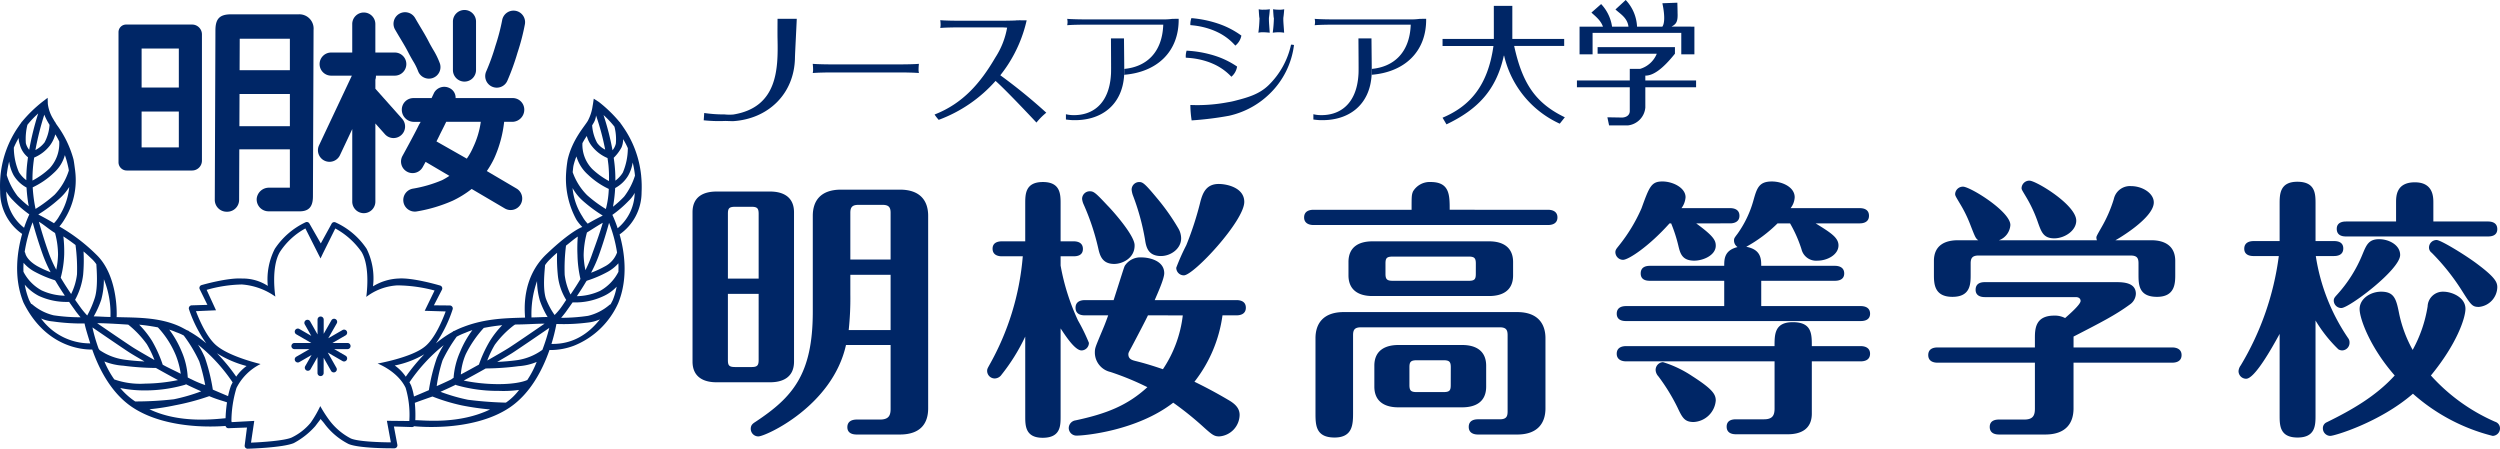
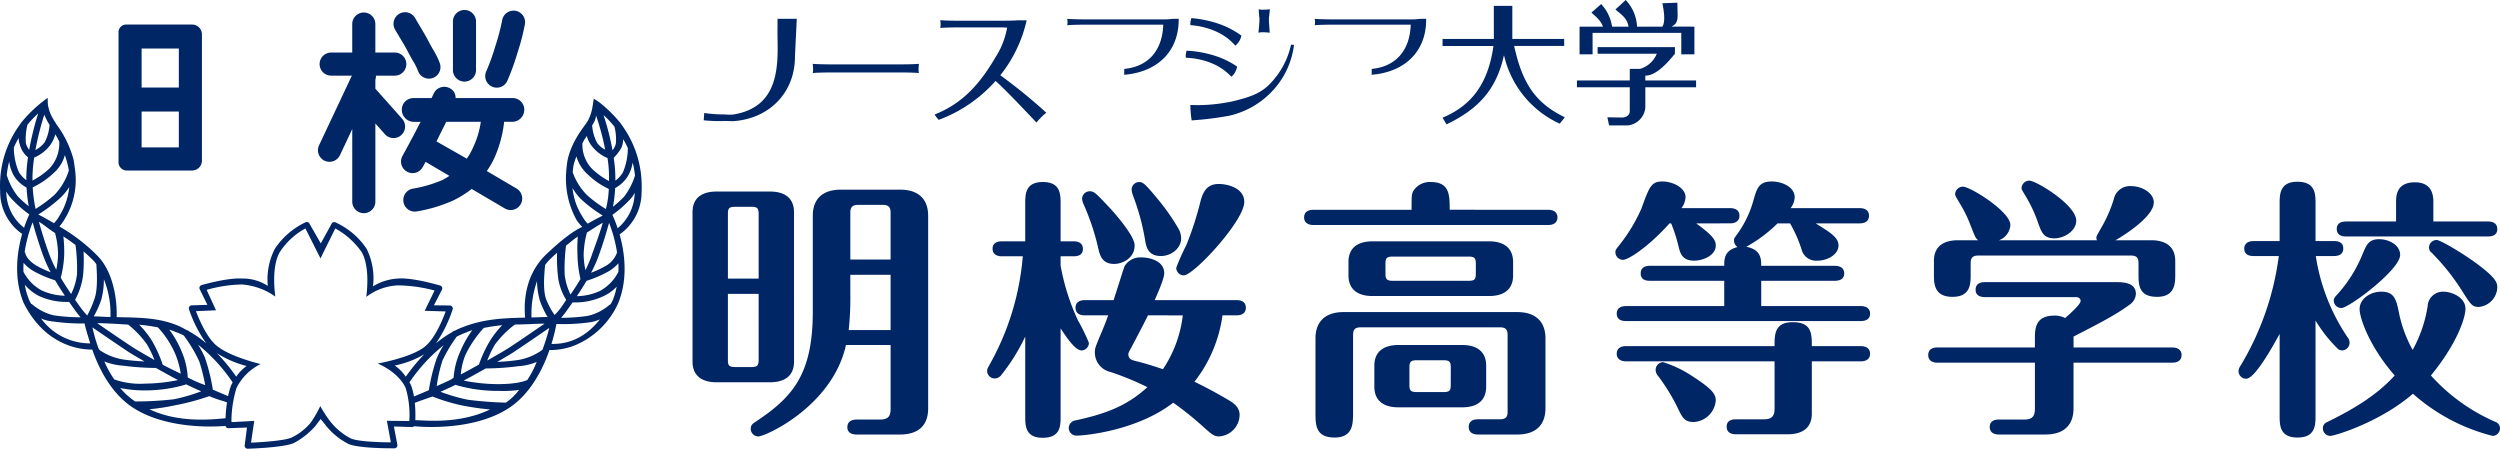
<svg xmlns="http://www.w3.org/2000/svg" width="445.741" height="80" viewBox="0 0 445.741 80">
  <g id="グループ_6" data-name="グループ 6" transform="translate(-168.236 -225.112)">
    <g id="グループ_3" data-name="グループ 3" transform="translate(293.708 225.112)">
      <g id="グループ_2" data-name="グループ 2" transform="translate(19.434)">
        <g id="グループ_1" data-name="グループ 1" transform="translate(0 1.646)">
          <path id="パス_1" data-name="パス 1" d="M232.516,231.41c-1.151,0-2.778.029-3.624.105a2.728,2.728,0,0,0,.067-.566,9.462,9.462,0,0,0-.067-1.073c.846.076,2.473.1,3.624.1H244.2c1.159,0,2.781-.024,3.626-.1a10.061,10.061,0,0,0-.065,1.073,2.9,2.9,0,0,0,.065.566c-.846-.076-2.468-.105-3.626-.105H232.516" transform="translate(-228.892 -220.141)" fill="#002666" />
          <path id="パス_2" data-name="パス 2" d="M266.628,226.526a11.429,11.429,0,0,1-1.62.1h-13.5c-1.161,0-2.783-.026-3.624-.1a3.508,3.508,0,0,1,.062.569,3.568,3.568,0,0,1-.062.566c.841-.079,2.463-.1,3.624-.1h13.5c-.172,5.019-3.055,7.53-6.954,7.891,0,.535,0,.757-.012.977a.62.62,0,0,1-.007.069c5.877-.473,9.8-4.131,9.723-9.981Z" transform="translate(-202.51 -224.811)" fill="#002666" />
-           <path id="パス_3" data-name="パス 3" d="M258.191,233.414c0-.786-.019-2.26-.048-5.435h-2.322c.017,2.993.024,4.448.024,5.241,0,.616-.007.834-.014,1.058l-.014.189c-.32,5.182-3.287,7.36-7,7.181a5.317,5.317,0,0,1-1.025-.153v.946c.32.041.647.076.979.1,5.28.251,9.114-2.68,9.405-8.077a.62.62,0,0,0,.007-.069C258.191,234.171,258.193,233.949,258.191,233.414Z" transform="translate(-202.647 -222.776)" fill="#002666" />
          <path id="パス_4" data-name="パス 4" d="M285.1,226.526a11.574,11.574,0,0,1-1.62.1h-13.5c-1.159,0-2.783-.026-3.626-.1a2.866,2.866,0,0,1,.067.569,2.905,2.905,0,0,1-.067.566c.843-.079,2.468-.1,3.626-.1h13.5c-.179,5.019-3.06,7.53-6.957,7.891,0,.535,0,.757-.017.977l0,.069c5.875-.473,9.8-4.131,9.723-9.981Z" transform="translate(-176.856 -224.811)" fill="#002666" />
-           <path id="パス_5" data-name="パス 5" d="M276.663,233.414c0-.786-.019-2.26-.048-5.435h-2.324c.022,2.993.029,4.448.029,5.241,0,.616-.007.834-.017,1.058,0,.065-.012.127-.012.189-.325,5.182-3.292,7.36-7.007,7.181a5.4,5.4,0,0,1-1.027-.153v.946c.32.041.648.076.984.1,5.28.251,9.109-2.68,9.4-8.077l0-.069C276.661,234.171,276.663,233.949,276.663,233.414Z" transform="translate(-176.992 -222.776)" fill="#002666" />
          <path id="パス_6" data-name="パス 6" d="M262.349,227.554c-.3-.107-.607-.208-.913-.3a20.194,20.194,0,0,0-3.521-.726c-.222-.026-.435-.048-.652-.062a3.268,3.268,0,0,0-.189,1.082c0,.057.007.11.007.162.179.017.356.031.53.055a13.667,13.667,0,0,1,3.378.8c.349.134.686.28,1.015.442a9.941,9.941,0,0,1,3.091,2.358,2.969,2.969,0,0,0,1.08-1.785A15.39,15.39,0,0,0,262.349,227.554Z" transform="translate(-189.748 -224.879)" fill="#002666" />
          <path id="パス_7" data-name="パス 7" d="M262.008,229.827c-.308-.1-.612-.191-.927-.272a19.827,19.827,0,0,0-3.54-.616c-.222-.019-.437-.033-.655-.045a3.274,3.274,0,0,0-.153,1.092c0,.053.01.11.01.162.179.01.356.019.535.036a13.775,13.775,0,0,1,3.4.69c.351.119.69.26,1.025.409a9.964,9.964,0,0,1,3.165,2.26,2.976,2.976,0,0,0,1.018-1.816A15.2,15.2,0,0,0,262.008,229.827Z" transform="translate(-190.223 -221.506)" fill="#002666" />
          <path id="パス_8" data-name="パス 8" d="M275.029,228.443a14.341,14.341,0,0,1-4.011,7.236c-1.66,1.613-3.71,2.188-5.987,2.771a12.921,12.921,0,0,1-1.285.268,29.115,29.115,0,0,1-6.67.483,18.816,18.816,0,0,0,.229,2.75,58.132,58.132,0,0,0,6.672-.827c.342-.079.671-.165,1.006-.263a15.031,15.031,0,0,0,6.2-3.626,14.585,14.585,0,0,0,4.37-8.725A2.375,2.375,0,0,0,275.029,228.443Z" transform="translate(-189.745 -222.131)" fill="#002666" />
          <path id="パス_9" data-name="パス 9" d="M264.2,225.8a6.671,6.671,0,0,1-1.2.084,2.6,2.6,0,0,1-.788-.084c.146,2.494.146,1.161.146,1.517a24.257,24.257,0,0,1-.205,2.671,3.324,3.324,0,0,1,.75-.084,11.658,11.658,0,0,1,1.273.084c-.062-1.023-.143-1.8-.143-2.382C264.031,227.067,264.069,227.421,264.2,225.8Z" transform="translate(-182.696 -225.801)" fill="#002666" />
-           <path id="パス_10" data-name="パス 10" d="M265.269,225.8a3.049,3.049,0,0,1-.85.084,5.919,5.919,0,0,1-1.135-.084c.148,2.494.148,1.161.148,1.517a24.426,24.426,0,0,1-.208,2.671,7.659,7.659,0,0,1,1.1-.084,6.106,6.106,0,0,1,.932.084c-.06-1.023-.146-1.8-.146-2.382C265.107,227.067,265.15,227.421,265.269,225.8Z" transform="translate(-181.205 -225.801)" fill="#002666" />
          <path id="パス_11" data-name="パス 11" d="M249.7,236.439c.48-.607.941-1.24,1.364-1.892a24.3,24.3,0,0,0,3.333-7.9h-1.128l0-.029c-.1.01-.222.019-.342.029h-.409l0,.019c-.87.038-2,.053-2.874.053h-7.026c-1.161,0-2.786-.024-3.627-.1a6.313,6.313,0,0,1,.065.819,3.1,3.1,0,0,1-.065.569c.841-.079,2.465-.105,3.627-.105h7.026c.767,0,.459.012,1.271.043a14.293,14.293,0,0,1-2.09,5.311c-2.678,4.587-5.784,8.2-10.841,10.18.017.031.041.067.057.1a8.137,8.137,0,0,0,.674.853,25.216,25.216,0,0,0,10.139-6.942c1.985,1.746,7.289,7.425,7.289,7.425a11.725,11.725,0,0,1,1.754-1.758A96.186,96.186,0,0,0,249.7,236.439Z" transform="translate(-216.254 -224.666)" fill="#002666" />
        </g>
        <path id="パス_12" data-name="パス 12" d="M285.042,225.549h3.3v5.894h9.245V232.7h-8.918c1.462,6.708,3.818,10.2,9.033,12.717l-.905,1.14a17.714,17.714,0,0,1-9.919-12.131h-.05c-1.354,6.123-4.618,9.573-10.227,12.251l-.7-1.187c4.823-2.026,8.072-5.64,9.076-12.788h-9.076v-1.259h9.147Z" transform="translate(-163.605 -224.505)" fill="#002666" />
        <path id="パス_13" data-name="パス 13" d="M303.4,234.685c-2.248,2.809-3.906,3.916-5.28,3.911v.862h9.05v1.211h-9.05v3.622a3.5,3.5,0,0,1-3.1,3.18h-3.361l-.306-1.445,2.673.045c.829-.065,1.321-.495,1.321-1.171v-4.231h-9.422v-1.211h9.422v-2.071h1.856a4.629,4.629,0,0,0,2.962-2.7H289.612v-1.166H303.4Zm3.469-4.823V234.8h-2.339v-3.822H288.716V234.8h-2.322v-4.938h14.762c.743-1.051,0-4.169,0-4.169l2.673-.1s.053,1.806.038,1.8c.086,1.66-.292,2.033-1.075,2.461Zm-11.739.191c-.1-1.734-1.519-2.48-2.336-3.254l1.83-1.687a7.43,7.43,0,0,1,2.023,4.845Zm-4.386.724c-.1-1.734-1.419-2.652-2.234-3.421l1.73-1.519a7.409,7.409,0,0,1,2.021,4.84Z" transform="translate(-149.67 -225.112)" fill="#002666" />
      </g>
      <path id="パス_14" data-name="パス 14" d="M224.481,243.564a24.562,24.562,0,0,1-3.636-.253l-.088,1.3a26.265,26.265,0,0,0,3.853.117l1.352.038c6.276-.387,10.953-4.854,11.061-11.293,0-.48.277-5.786.323-6.954h-3.428c0,1.082-.024,2.274,0,3.583.107,5.225.079,12.186-7.881,13.476A7.923,7.923,0,0,1,224.481,243.564Z" transform="translate(-220.757 -223.162)" fill="#002666" />
    </g>
    <g id="グループ_4" data-name="グループ 4" transform="translate(291.711 257.323)">
      <path id="パス_15" data-name="パス 15" d="M238.018,269.925c0,2.862-2.088,3.686-4.269,3.686H224.19c-2.473,0-4.269-1.065-4.269-3.686V243.293c0-2.862,2.086-3.689,4.269-3.689h9.558c2.473,0,4.269,1.068,4.269,3.689Zm-6.307-14.795V243.584c0-.972-.244-1.261-1.261-1.261h-2.912c-1.116,0-1.309.289-1.309,1.261V255.13Zm-5.483,2.716v11.787c0,.97.193,1.261,1.309,1.261h2.912c1.018,0,1.261-.292,1.261-1.261V257.847Zm21.054,9.119c-2.425,10.915-14.36,16.3-15.622,16.3a1.354,1.354,0,0,1-1.357-1.357c0-.729.437-.972.872-1.261,6.5-4.319,10.189-8.345,10.189-19.6V243.924c0-2.573,1.309-4.659,5.046-4.659h10.478c3.686,0,5.046,2.038,5.046,4.659V278.27c0,2.571-1.261,4.656-5.046,4.656h-7.714c-.583,0-1.648-.146-1.648-1.309,0-1.214,1.116-1.359,1.648-1.359h4.171c1.553,0,1.892-.726,1.892-1.892v-11.4Zm7.955-2.668v-9.847h-7.179v3.493a53.155,53.155,0,0,1-.292,6.355Zm0-12.564v-8.345c0-.92-.289-1.407-1.407-1.407h-4.365c-1.116,0-1.407.487-1.407,1.407v8.345Z" transform="translate(-219.921 -237.664)" fill="#002666" />
      <path id="パス_16" data-name="パス 16" d="M248.7,266.252a34.276,34.276,0,0,1-4.221,6.792,1.514,1.514,0,0,1-1.211.678,1.357,1.357,0,0,1-1.359-1.359c0-.339.1-.485.389-1.018a47.184,47.184,0,0,0,5.965-19.406H244.53c-.535,0-1.651-.143-1.651-1.357,0-1.163,1.068-1.312,1.651-1.312H248.7v-6.694c0-1.7,0-3.88,3.154-3.88s3.153,2.231,3.153,3.88v6.694h2.329c.485,0,1.648.1,1.648,1.359,0,1.214-1.116,1.309-1.648,1.309h-2.329v1.651a39.4,39.4,0,0,0,3.106,9.8,33.284,33.284,0,0,1,1.94,3.978,1.345,1.345,0,0,1-1.309,1.357c-1.214,0-2.96-2.764-3.736-3.928v15.669c0,1.7,0,3.832-3.2,3.832-3.106,0-3.106-2.184-3.106-3.832Zm35.171-3.784a24.576,24.576,0,0,1-5,11.837c1.5.726,3.588,1.794,5.965,3.2,1.116.631,2.088,1.407,2.088,2.716a3.908,3.908,0,0,1-3.638,3.832c-.874,0-1.261-.291-2.719-1.6a56.99,56.99,0,0,0-5.48-4.415c-6.453,5-15.767,5.87-17.174,5.87a1.377,1.377,0,0,1-1.455-1.357,1.41,1.41,0,0,1,1.214-1.359c5.433-1.163,9.217-2.621,12.807-5.917a49.429,49.429,0,0,0-6.6-2.716,3.564,3.564,0,0,1-2.766-3.445c0-.776.1-.97.874-2.862.776-1.844.874-2.038,1.505-3.784h-4.174c-.581,0-1.648-.146-1.648-1.359,0-1.163,1.018-1.357,1.648-1.357h5.143c1.6-5,1.842-5.822,1.988-6.113a3.3,3.3,0,0,1,3.008-1.5c1.261,0,4.028.533,4.028,2.812,0,.972-1.116,3.445-1.7,4.8h14.6c.485,0,1.651.1,1.651,1.357,0,1.214-1.116,1.359-1.651,1.359ZM264.564,253.3c-2.181,0-2.571-1.553-2.862-2.862a42.044,42.044,0,0,0-2.571-7.714,3.1,3.1,0,0,1-.291-1.018,1.356,1.356,0,0,1,1.359-1.359c.726,0,1.018.244,3.2,2.571.872.874,4.8,5.289,4.8,7.036C268.252,252.231,266.069,253.3,264.564,253.3Zm6.016,9.169c-.485,1.018-1.7,3.347-2.91,5.628-.437.824-.583,1.018-.583,1.309,0,.922.776,1.065,1.312,1.211,1.6.389,3.151.874,4.85,1.455a21.74,21.74,0,0,0,3.543-9.6Zm2.329-10.576c-2.377,0-2.668-1.7-2.862-3.008a41.49,41.49,0,0,0-2.184-7.908,4.42,4.42,0,0,1-.193-.922,1.355,1.355,0,0,1,1.359-1.357c.628,0,1.018.289,3.153,2.862a38.859,38.859,0,0,1,3.832,5.433,3.557,3.557,0,0,1,.485,1.746C276.5,250.582,274.655,251.891,272.908,251.891Zm4.076,3.445a1.357,1.357,0,0,1-1.359-1.359,38.944,38.944,0,0,1,1.794-4.025,56.823,56.823,0,0,0,2.525-7.812c.387-1.4.97-3.1,3.249-3.1,1.505,0,4.561.678,4.561,3.2C287.754,245.632,278.73,255.336,276.984,255.336Z" transform="translate(-189.38 -238.453)" fill="#002666" />
      <path id="パス_17" data-name="パス 17" d="M309.081,243.645c.583,0,1.651.193,1.651,1.359,0,1.211-1.118,1.357-1.651,1.357H267.217c-.583,0-1.651-.193-1.651-1.357,0-1.214,1.116-1.359,1.651-1.359h17.511c0-2.377,0-2.621.244-3.251a3.456,3.456,0,0,1,3.153-1.7c3.395,0,3.395,2.327,3.395,4.948Zm-5.531,18.24c3.686,0,5.046,2.086,5.046,4.659v12.516c0,2.523-1.309,4.656-5.046,4.656h-6.985c-.631,0-1.648-.193-1.648-1.357,0-1.214,1.066-1.359,1.648-1.359h3.882c1.163,0,1.4-.485,1.4-1.407V266.008c0-.922-.241-1.407-1.4-1.407H275.7c-1.163,0-1.407.485-1.407,1.407v13.828c0,2.035-.048,4.415-3.3,4.415-3.4,0-3.4-2.282-3.4-4.415V266.543c0-2.523,1.309-4.659,5.046-4.659Zm-.726-6.548c0,2.862-2.088,3.686-4.269,3.686H277.743c-2.473,0-4.269-1.068-4.269-3.686v-2.377c0-2.862,2.086-3.689,4.269-3.689h20.813c2.473,0,4.269,1.068,4.269,3.689Zm-4.8,19.841c0,2.862-2.086,3.689-4.269,3.689h-11.4c-2.473,0-4.269-1.068-4.269-3.689v-3.734c0-2.864,2.136-3.689,4.269-3.689h11.4c2.475,0,4.269,1.068,4.269,3.689Zm-1.842-21.926c0-.972-.244-1.261-1.261-1.261H281.381c-1.116,0-1.309.289-1.309,1.261v1.794c0,.97.244,1.261,1.309,1.261h13.536c1.066,0,1.261-.291,1.261-1.261Zm-4.465,18.481c0-.97-.241-1.261-1.309-1.261H285.65c-1.116,0-1.309.339-1.309,1.261v3.154c0,.972.241,1.261,1.309,1.261H290.4c1.116,0,1.309-.289,1.309-1.261Z" transform="translate(-156.521 -238.453)" fill="#002666" />
      <path id="パス_18" data-name="パス 18" d="M303.2,246.126c3.055,2.231,3.493,3.008,3.493,3.978,0,1.7-2.231,2.669-3.832,2.669-2.231,0-2.523-1.357-2.862-2.764a26.7,26.7,0,0,0-1.261-3.882h-.291c-3.686,4.123-7.325,6.5-8.295,6.5a1.388,1.388,0,0,1-1.359-1.357c0-.437.241-.678.583-1.116a29.386,29.386,0,0,0,4.073-6.7c1.407-3.88,1.749-4.8,3.736-4.8,1.844,0,4.123,1.116,4.123,2.814a3.683,3.683,0,0,1-.726,1.94h8.682c.535,0,1.651.146,1.651,1.359,0,1.163-1.068,1.357-1.651,1.357Zm21.3,0c2.666,1.651,4.073,2.523,4.073,3.93,0,1.651-1.988,2.716-3.734,2.716a2.678,2.678,0,0,1-2.862-2.038,23.2,23.2,0,0,0-2.038-4.608h-2.231a25.018,25.018,0,0,1-5.581,4.174c2.669.485,2.669,2.231,2.669,3.395h13.147c.535,0,1.651.146,1.651,1.359,0,1.163-1.068,1.309-1.651,1.309H314.8v4.51h17.755c.535,0,1.651.146,1.651,1.359,0,1.163-1.068,1.309-1.651,1.309H290.689c-.533,0-1.651-.1-1.651-1.309s1.068-1.359,1.651-1.359H308.2v-4.51H294.958c-.583,0-1.648-.1-1.648-1.309s1.018-1.359,1.648-1.359H308.2c0-1.261.048-2.764,2.377-3.347a1.418,1.418,0,0,1-.631-1.116c0-.437.048-.485.631-1.261a18.9,18.9,0,0,0,2.812-5.87c.631-2.231.97-3.445,3.3-3.445,1.892,0,4.076,1.02,4.076,2.814a3.4,3.4,0,0,1-.729,1.94H332.36c.583,0,1.651.146,1.651,1.359,0,1.163-1.02,1.357-1.651,1.357Zm-33.814,24.6c-.583,0-1.651-.2-1.651-1.359,0-1.211,1.118-1.357,1.651-1.357h26.487c0-2.088,0-4.269,3.251-4.269,3.395,0,3.395,2.086,3.395,4.269h8.732c.583,0,1.651.193,1.651,1.357,0,1.214-1.116,1.359-1.651,1.359h-8.732v9.315c0,2.862-2.086,3.686-4.269,3.686h-9.265c-.583,0-1.651-.146-1.651-1.359s1.116-1.309,1.651-1.309h5c1.553,0,1.892-.729,1.892-1.94v-8.393Zm12.079,10.817c-1.648,0-2.038-.776-2.91-2.618a34.11,34.11,0,0,0-3.4-5.531,1.792,1.792,0,0,1-.485-1.118,1.39,1.39,0,0,1,1.312-1.407,19.938,19.938,0,0,1,5.189,2.475c3.638,2.329,4.221,3.251,4.221,4.367A4.171,4.171,0,0,1,302.768,281.541Z" transform="translate(-124.253 -238.51)" fill="#002666" />
      <path id="パス_19" data-name="パス 19" d="M313.794,271.049c-.631,0-1.648-.193-1.648-1.357,0-1.214,1.068-1.359,1.648-1.359h17.368V266.78c0-1.648,0-4.123,3.445-4.123a3.9,3.9,0,0,1,1.94.437c.824-.729,2.764-2.425,2.764-3.056,0-.05,0-.681-.872-.681h-16.2c-.58,0-1.648-.146-1.648-1.309,0-1.261,1.116-1.359,1.648-1.359h23.481c1.5,0,3.445.2,3.445,2.088a2.416,2.416,0,0,1-1.068,1.892c-2.573,1.892-5.239,3.249-10.043,5.724v1.94h17.612c.581,0,1.648.193,1.648,1.359,0,1.211-1.116,1.357-1.648,1.357H338.05V279.2c0,2.571-1.309,4.656-5.043,4.656h-8.249c-.58,0-1.648-.146-1.648-1.357s1.116-1.312,1.648-1.312h4.513c1.553,0,1.892-.726,1.892-1.94v-8.2Zm28.429-21.831a1.4,1.4,0,0,1-.1-.485c0-.193.1-.387.874-1.746a24.023,24.023,0,0,0,2.231-5.093,2.943,2.943,0,0,1,3.056-2.329c2.038,0,4.076,1.261,4.076,2.912,0,2.814-6.548,6.6-6.842,6.742h6.4c2.475,0,4.269,1.068,4.269,3.689v2.377c0,1.55,0,4.025-3.251,4.025-3.3,0-3.3-2.231-3.3-4.025v-1.942c0-.922-.244-1.4-1.407-1.4h-27.12c-1.116,0-1.4.483-1.4,1.4v1.942c0,1.7,0,4.025-3.251,4.025-3.3,0-3.3-2.425-3.3-4.025v-2.377c0-2.864,2.086-3.689,4.269-3.689h3.638c-.485-.339-.583-.631-1.455-2.862a22.818,22.818,0,0,0-1.794-3.638c-.776-1.309-.874-1.455-.874-1.746a1.39,1.39,0,0,1,1.407-1.309c1.261,0,8.44,4.415,8.44,6.84a3.1,3.1,0,0,1-2.038,2.716Zm-7.616-.339c-1.892,0-2.282-1.116-2.862-2.716a23.916,23.916,0,0,0-2.088-4.561c-.776-1.309-.872-1.407-.872-1.7a1.39,1.39,0,0,1,1.407-1.309c1.163,0,8.342,4.317,8.342,7.131C338.535,247.523,336.449,248.88,334.607,248.88Z" transform="translate(-91.822 -238.595)" fill="#002666" />
      <path id="パス_20" data-name="パス 20" d="M352.332,249.252c.533,0,1.648.1,1.648,1.312,0,1.261-1.163,1.357-1.648,1.357H349.08a35.363,35.363,0,0,0,5.774,14.652,1.224,1.224,0,0,1,.241.776,1.357,1.357,0,0,1-1.309,1.4,1.394,1.394,0,0,1-.678-.194,24.812,24.812,0,0,1-4.076-5.141V280.3c0,1.746,0,3.98-3.2,3.98s-3.2-2.184-3.2-3.98V265.8c-1.457,2.669-4.463,8-5.968,8a1.356,1.356,0,0,1-1.359-1.357,1.912,1.912,0,0,1,.389-1.02,50.478,50.478,0,0,0,6.792-19.5h-4.513c-.581,0-1.648-.146-1.648-1.309,0-1.214,1.116-1.359,1.648-1.359h4.658v-6.6c0-1.7,0-3.978,3.154-3.978,3.249,0,3.249,2.184,3.249,3.978v6.6ZM369.019,260.9a2.716,2.716,0,0,1,2.814-2.621c1.455,0,3.93.97,3.93,3.055,0,1.6-1.5,6.211-6.161,11.885a33.26,33.26,0,0,0,11.448,8.249,1.236,1.236,0,0,1,.874,1.163,1.347,1.347,0,0,1-1.309,1.359,33.811,33.811,0,0,1-14.214-7.521c-5.87,5.093-13.971,7.521-14.747,7.521a1.348,1.348,0,0,1-1.312-1.359,1.135,1.135,0,0,1,.681-1.068c4.463-2.184,8.78-4.656,12.127-8.345-4.463-5.091-6.257-10.187-6.257-11.835,0-1.892,1.988-3.106,3.832-3.106,2.425,0,2.716,1.407,3.249,4.076a22.957,22.957,0,0,0,2.377,6.307A23.768,23.768,0,0,0,369.019,260.9Zm-16.735-1.02c0-.435.193-.631.631-1.116a24.285,24.285,0,0,0,4.463-7.081c.726-1.749,1.116-2.766,3.008-2.766,1.7,0,3.734,1.018,3.734,2.814,0,2.618-9.119,9.458-10.478,9.458A1.344,1.344,0,0,1,352.284,259.876Zm11.109-14.117v-3.395c0-1.068,0-3.591,3.347-3.591,3.251,0,3.3,2.571,3.3,3.591v3.395h9.752c.483,0,1.648.1,1.648,1.359,0,1.211-1.116,1.309-1.648,1.309H354.465c-.533,0-1.648-.1-1.648-1.359,0-1.163,1.068-1.309,1.648-1.309Zm14.795,15.232c-1.211,0-1.407-.289-3.153-3.055a39.433,39.433,0,0,0-5.287-6.6,1.152,1.152,0,0,1-.485-.922,1.356,1.356,0,0,1,1.357-1.357c.681,0,4.561,2.329,6.842,3.978,3.638,2.669,3.978,3.541,3.978,4.463A3.613,3.613,0,0,1,378.188,260.992Z" transform="translate(-59.657 -238.482)" fill="#002666" />
    </g>
    <g id="グループ_5" data-name="グループ 5" transform="translate(168.236 226.892)">
      <path id="パス_21" data-name="パス 21" d="M178.55,252.967H190.2a1.756,1.756,0,0,0,1.756-1.756V228.7a1.756,1.756,0,0,0-1.756-1.756H178.436a1.355,1.355,0,0,0-1.355,1.355v23.2A1.469,1.469,0,0,0,178.55,252.967Zm2.649-4.121v-6.388h6.637v6.388Zm6.637-17.621v6.947H181.2v-6.947Z" transform="translate(-155.951 -224.347)" fill="#002666" />
-       <path id="パス_22" data-name="パス 22" d="M186.372,261.374h.119a2.115,2.115,0,0,0,2.114-2.1l.033-9a.021.021,0,0,1,.022-.021h8.973a.021.021,0,0,1,.022.021v6.792a.021.021,0,0,1-.022.022H193.96A2.187,2.187,0,0,0,191.745,259a2.115,2.115,0,0,0,2.1,2.3h5.344c1.808.067,2.578-.765,2.578-2.661l.112-29.688a2.548,2.548,0,0,0-2.69-2.774H187.182c-2.031,0-2.774.779-2.8,2.762l-.115,30.307A2.114,2.114,0,0,0,186.372,261.374Zm2.284-15.273.022-5.7a.021.021,0,0,1,.022-.021h8.935a.021.021,0,0,1,.022.021v5.7a.022.022,0,0,1-.022.024h-8.956A.024.024,0,0,1,188.656,246.1Zm9-15.555v5.578a.021.021,0,0,1-.022.021h-8.92a.021.021,0,0,1-.021-.021l.021-5.578a.021.021,0,0,1,.022-.021h8.9A.021.021,0,0,1,197.655,230.546Z" transform="translate(-145.972 -225.403)" fill="#002666" />
      <path id="パス_23" data-name="パス 23" d="M193.149,252.495a2.059,2.059,0,0,0,2.74-.987l2.193-4.654v12.889a2.061,2.061,0,1,0,4.121,0V245.856l1.7,1.911a2.061,2.061,0,1,0,3.077-2.743l-4.737-5.32-.038-.036v-1.622a2.058,2.058,0,0,0,.1-.717h3.359a2.06,2.06,0,1,0,0-4.121H202.2v-5.122a2.061,2.061,0,0,0-4.121,0v5.122h-3.758a2.06,2.06,0,0,0,0,4.121h3.691l-5.853,12.423A2.061,2.061,0,0,0,193.149,252.495Z" transform="translate(-135.276 -225.621)" fill="#002666" />
      <path id="パス_24" data-name="パス 24" d="M198.8,230.668c.526.877,1.02,1.7,1.464,2.571.287.561.571,1.051.822,1.484a10.171,10.171,0,0,1,.891,1.777,2.061,2.061,0,0,0,3.906-1.314,13.524,13.524,0,0,0-1.23-2.525c-.237-.409-.483-.831-.724-1.3-.5-.984-1.032-1.868-1.591-2.8-.284-.478-.578-.968-.882-1.5a2.061,2.061,0,1,0-3.572,2.057C198.2,229.663,198.5,230.174,198.8,230.668Z" transform="translate(-127.441 -225.62)" fill="#002666" />
      <path id="パス_25" data-name="パス 25" d="M204.1,238.626a2.06,2.06,0,0,0,2.059-2.062v-8.646a2.059,2.059,0,1,0-4.119,0v8.646A2.06,2.06,0,0,0,204.1,238.626Z" transform="translate(-121.285 -225.857)" fill="#002666" />
      <path id="パス_26" data-name="パス 26" d="M205.653,239.435a2.054,2.054,0,0,0,2.731-1.018,42.029,42.029,0,0,0,1.828-5.05,38.719,38.719,0,0,0,1.314-5.057,2.06,2.06,0,1,0-4.066-.662,36.409,36.409,0,0,1-1.19,4.52,38.146,38.146,0,0,1-1.634,4.539A2.058,2.058,0,0,0,205.653,239.435Z" transform="translate(-117.937 -225.773)" fill="#002666" />
-       <path id="パス_27" data-name="パス 27" d="M199.987,253.452H197.3l2.351-1.357a.549.549,0,1,0-.549-.951l-2.549,1.472,1.515-2.652a.549.549,0,1,0-.953-.545l-1.371,2.4,0-2.535a.55.55,0,0,0-.549-.549h0a.548.548,0,0,0-.549.547l0,2.647-1.321-2.332a.549.549,0,0,0-.956.542l1.159,2.045-2.121-1.226a.549.549,0,1,0-.549.951l2.669,1.543h-2.991a.549.549,0,1,0,0,1.1H193.2l-2.344,1.352a.549.549,0,0,0,.275,1.025.537.537,0,0,0,.272-.074l2.181-1.257-1.137,1.988a.551.551,0,0,0,.205.75.56.56,0,0,0,.272.072.552.552,0,0,0,.478-.277l1.237-2.167,0,2.845a.547.547,0,0,0,.547.549h0a.552.552,0,0,0,.549-.547l0-2.721,1.321,2.334a.55.55,0,0,0,.478.277.52.52,0,0,0,.27-.072.546.546,0,0,0,.208-.748l-1.543-2.726,2.63,1.522a.546.546,0,0,0,.275.074.549.549,0,0,0,.275-1.025l-2.033-1.175h2.368a.549.549,0,0,0,0-1.1Z" transform="translate(-138.029 -194.081)" fill="#002666" />
      <path id="パス_28" data-name="パス 28" d="M282.558,246.362a.516.516,0,0,0-.012-.136,18.352,18.352,0,0,0-3.225-8.639c-.141-.217-.3-.432-.459-.645a.415.415,0,0,0-.158-.205,23.9,23.9,0,0,0-3.7-3.586l-.905-.581s-.115.851-.2,1.3a8,8,0,0,1-.858,2.654c-.6,1.018-2.774,3.354-3.593,6.919a22.245,22.245,0,0,0-.306,3.029,15.3,15.3,0,0,0,1.885,7.714,7.861,7.861,0,0,0,1.034,1.259s-1.947.609-6.407,4.859-3.87,10.036-3.8,11.3c-3.39.1-7.059.141-10.994,1.658a15.093,15.093,0,0,0-1.586.7.538.538,0,0,0-.342.186,19.116,19.116,0,0,0-2.97,2.052,23.283,23.283,0,0,0,2.979-6.07.521.521,0,0,0-.076-.468.531.531,0,0,0-.423-.22l-2.843-.026,1.433-2.778a.528.528,0,0,0,.019-.449.534.534,0,0,0-.337-.3c-.2-.057-4.823-1.426-7.389-1.254a9.471,9.471,0,0,0-4.584,1.393,11.87,11.87,0,0,0-1.13-6.677,13.259,13.259,0,0,0-5.578-4.733.53.53,0,0,0-.667.237l-1.933,3.524-2.023-3.531a.528.528,0,0,0-.693-.239,13.432,13.432,0,0,0-5.485,4.742,11.969,11.969,0,0,0-1.249,6.6,8.161,8.161,0,0,0-4.575-1.312c-2.568-.172-7.045,1.113-7.234,1.168a.529.529,0,0,0-.327.743l1.369,2.783-2.8.086a.539.539,0,0,0-.418.227.527.527,0,0,0-.069.468,23.244,23.244,0,0,0,3.082,6.073,19.358,19.358,0,0,0-3.056-2.126.547.547,0,0,0-.344-.184c-.514-.268-.927-.516-1.452-.75-3.636-1.627-7.738-1.505-11.128-1.608.072-1.264.031-7.626-3.6-11.121a32.013,32.013,0,0,0-6.606-5.038,8.01,8.01,0,0,0,.908-1.266,13.214,13.214,0,0,0,1.911-8.605v-.012l0-.014c-.05-.354-.222-1.773-.318-2.121a18.543,18.543,0,0,0-2.977-6.125l-.189-.3a.55.55,0,0,0-.136-.222c-.1-.158-.191-.315-.279-.468a6.721,6.721,0,0,1-.982-2.74l-.031-1.073-.853.652a23.961,23.961,0,0,0-3.7,3.583.451.451,0,0,0-.158.208c-.16.213-.318.428-.459.643a18.39,18.39,0,0,0-3.225,8.641.51.51,0,0,0-.012.134,20.229,20.229,0,0,0-.062,2.9,9.146,9.146,0,0,0,3.923,7.509c-.879,3.106-1.565,7.764.225,12.212l.017.038c3.868,7.81,10.292,8.366,12.038,8.366l.217,0c1.187,3.4,3.333,7.695,7.055,10.222,3.512,2.384,8.041,3.165,11.223,3.4,1.013.074,1.952.1,2.774.1,1.2,0,2.148-.057,2.723-.1a.515.515,0,0,0,.139.258.532.532,0,0,0,.385.146l3.287-.122-.406,3.182a.527.527,0,0,0,.131.423.535.535,0,0,0,.394.174h.014c.256-.007,6.319-.184,8.23-1.011a13.72,13.72,0,0,0,3.8-3l1.006-1.323c-.067.091.311.389.779,1.046a12.3,12.3,0,0,0,4.157,3.44c1.921.829,7.941.776,8.194.774a.534.534,0,0,0,.516-.628l-.616-3.261,3.228.1a.56.56,0,0,0,.375-.146c.475.045,1.586.134,3.082.134.822,0,1.761-.026,2.774-.1,3.182-.234,7.714-1.015,11.226-3.4,3.72-2.528,5.865-6.816,7.052-10.22.081,0,.177,0,.3,0a11.835,11.835,0,0,0,4.049-.767,14.562,14.562,0,0,0,7.908-7.6l.017-.038c1.789-4.446,1.106-9.1.227-12.21a9.156,9.156,0,0,0,3.923-7.511A20.151,20.151,0,0,0,282.558,246.362Zm-5.1,22.191c-.117.237-.236.461-.358.683a.53.53,0,0,0-.213.115,9.119,9.119,0,0,1-3.815,1.942,32.786,32.786,0,0,1-4.792.349c.256-.294.535-.633.834-1.032l.289-.409c.279-.392.592-.831.925-1.309.1,0,.232.007.392.007a11.649,11.649,0,0,0,5-1.07,7.422,7.422,0,0,0,2.465-1.742A11.393,11.393,0,0,1,277.463,268.553ZM262.24,282.746a.581.581,0,0,0-.105.031c-.014.007-1.55.733-5.366.688a31.054,31.054,0,0,1-5.858-.631c1.194-.635,2.6-1.41,3.932-2.162a47.889,47.889,0,0,0,5.843-.406,9.951,9.951,0,0,0,3.237-.757A16.685,16.685,0,0,1,262.24,282.746Zm-4.458-9.788a16.573,16.573,0,0,0-2.253,2.9,22.545,22.545,0,0,0-1.9,4.121c-1.116.623-2.246,1.245-3.228,1.765a11.173,11.173,0,0,1,.874-3.6,19.959,19.959,0,0,1,3.218-4.7C255.63,273.226,256.614,273.071,257.782,272.959Zm7.544-.268c-1.765,1.211-5.4,3.7-6.388,4.326-.552.354-2.071,1.245-3.83,2.243a18.446,18.446,0,0,1,1.355-2.819,16.908,16.908,0,0,1,3.426-3.483c.017-.014.184-.105.2-.119C262.338,272.825,263.989,272.67,265.327,272.691Zm-.385,4.663a10.187,10.187,0,0,1-4.412,1.825c-1.245.179-2.568.277-3.643.33,1.23-.707,2.222-1.295,2.645-1.565,1.061-.678,4.974-3.357,6.641-4.5A34.306,34.306,0,0,1,264.942,277.354Zm4.212-18.579c.8-.614,1.307-1.092,2.1-1.617a27.125,27.125,0,0,0-.055,3.306,20.833,20.833,0,0,0,.533,4.264c-.612,1.037-1.166,1.873-1.77,2.762a10.844,10.844,0,0,1-1.044-3.507A32.077,32.077,0,0,1,269.154,258.775Zm6.553-4.073c-.389,1.4-1.077,3.333-1.854,5.473a24.022,24.022,0,0,1-1.233,2.974,14.446,14.446,0,0,1-.32-2.685,16.181,16.181,0,0,1,.588-4.033C274.058,255.708,274.923,255.125,275.707,254.7Zm2.793,8.741a8.055,8.055,0,0,1-3.273,3.4,10.291,10.291,0,0,1-4.14.944c.554-.819,1.13-1.715,1.682-2.654a.528.528,0,0,0,.093-.1,20.984,20.984,0,0,0,3.681-1.565,7.08,7.08,0,0,0,1.949-1.541C278.521,262.452,278.516,262.9,278.5,263.443Zm-.246-3.44A4.492,4.492,0,0,1,276,262.519a17.053,17.053,0,0,1-2.377,1.087,24.192,24.192,0,0,0,1.333-2.96c.827-2.277,1.486-4.527,1.875-5.944A24.743,24.743,0,0,1,278.253,260Zm-.334-11.5a6.01,6.01,0,0,0,2.3-2.179,6.873,6.873,0,0,0,.822-2.372,16.041,16.041,0,0,1,.411,2.336,12.057,12.057,0,0,1-1.937,3.748,17.518,17.518,0,0,1-1.985,1.8A26.609,26.609,0,0,0,277.919,248.507Zm2.258-7.117a11.24,11.24,0,0,1-.893,4.362,5.183,5.183,0,0,1-1.328,1.441,25.222,25.222,0,0,0-.148-2.929c-.043-.387-.093-.772-.148-1.149a7.56,7.56,0,0,0,1.381-1.828,3.563,3.563,0,0,0,.291-1.5A12.562,12.562,0,0,1,280.177,241.391Zm-2.391-3.834a8.858,8.858,0,0,1,.253,3.041,3,3,0,0,1-.592,1.18,46.8,46.8,0,0,0-1.608-6.285A17.506,17.506,0,0,1,277.785,237.556Zm-3.278-1.983a44.8,44.8,0,0,1,1.629,6.087,3.844,3.844,0,0,1-1.441-1.216,7.679,7.679,0,0,1-.882-3.113c.1-.16.191-.315.282-.471A3.131,3.131,0,0,0,274.507,235.573Zm-1.648,3.65a4.818,4.818,0,0,0,.927,1.839,6.882,6.882,0,0,0,2.769,2.1c.057.406.112.817.16,1.23a23.293,23.293,0,0,1,.1,2.872,13.57,13.57,0,0,1-3.01-2.172,6.2,6.2,0,0,1-1.725-4.587A12.145,12.145,0,0,1,272.859,239.224Zm-1.849,3.65a6.952,6.952,0,0,0,2.04,3.235,14.03,14.03,0,0,0,3.729,2.561,16.089,16.089,0,0,1-.523,3.583,22.962,22.962,0,0,1-3.342-2.47,10.9,10.9,0,0,1-2.573-4.1c.043-.308.076-.872.148-1.187A10.932,10.932,0,0,1,271.01,242.874Zm1.089,10.748a11.262,11.262,0,0,1-1.78-5.112,8.84,8.84,0,0,0,1.737,2.191,25.228,25.228,0,0,0,3.65,2.719c-.647.337-1.524.757-2.683,1.445A5.936,5.936,0,0,1,272.1,253.622Zm-5.676,7.473c.452-.44.64-.621,1.137-1.037a29.514,29.514,0,0,0,.158,4.221,10.347,10.347,0,0,0,1.469,4.183c-.265.375-.473.717-.7,1.037l-.284.4a11.983,11.983,0,0,1-1.082,1.249,13.207,13.207,0,0,1-1.555-2.927c-.628-1.954-.174-5.282-.151-5.961A6.24,6.24,0,0,1,266.423,261.095Zm-2.434,4.009a12.83,12.83,0,0,0,.518,3.526,15.215,15.215,0,0,0,1.367,2.883c-.721-.021-1.613.053-2.876.072A17.566,17.566,0,0,1,263.989,265.1Zm-12.752,9.2a11.834,11.834,0,0,1,1.223-.459,17.687,17.687,0,0,0-2.188,3.868,13.81,13.81,0,0,0-1.166,4.644c-.244.122-.3.22-.5.318-.781.377-1.553.729-2.508,1.149a25.979,25.979,0,0,1,1.044-4.6,27.112,27.112,0,0,1,2.52-4.214A12.524,12.524,0,0,1,251.236,274.3Zm-9.193,11.374a10.971,10.971,0,0,0-.5-1.937l-.019-.045c-.091-.191-.189-.37-.287-.547a30.308,30.308,0,0,1,6.1-6.622,15.6,15.6,0,0,0-1.223,2.305,32.98,32.98,0,0,0-1.412,5.714C243.594,285.021,242.6,285.439,242.043,285.673Zm-3.426-5.528a16.855,16.855,0,0,0,5.265-2,32.57,32.57,0,0,0-3.3,4A7.753,7.753,0,0,0,238.618,280.145ZM209.436,283.7l-.017.043a12.923,12.923,0,0,0-.516,1.863c-.549-.229-1.572-.659-2.721-1.159a33.15,33.15,0,0,0-1.412-5.714,15.646,15.646,0,0,0-1.226-2.305,30.247,30.247,0,0,1,6.171,6.73C209.623,283.334,209.527,283.511,209.436,283.7Zm.915-1.567a32.615,32.615,0,0,0-3.431-4.169,18.884,18.884,0,0,0,5.28,2.272A7.863,7.863,0,0,0,210.351,282.135ZM201,274.8a25.724,25.724,0,0,1,2.766,4.618,33.565,33.565,0,0,1,1.058,4.219,17.811,17.811,0,0,1-2.439-1.02c-.208-.084-.43-.21-.674-.334a13.346,13.346,0,0,0-1.1-4.668,17.789,17.789,0,0,0-2.2-3.868,11.71,11.71,0,0,1,1.228.461A8.564,8.564,0,0,1,201,274.8Zm-12.392,7.822a16.75,16.75,0,0,1-1.761-3.2,10.777,10.777,0,0,0,3.352.757,47.871,47.871,0,0,0,5.841.406c1.335.753,2.74,1.527,3.932,2.16a30.849,30.849,0,0,1-5.858.631,13.924,13.924,0,0,1-5.507-.75C188.571,282.608,188.64,282.629,188.607,282.622Zm-14.828-13.476c-.119-.222-.241-.447-.356-.683a13.715,13.715,0,0,1-.774-2.731,8.153,8.153,0,0,0,2.516,2.007,11.652,11.652,0,0,0,5,1.07c.16,0,.287,0,.389-.007.332.475.643.915.922,1.3l.3.425c.3.394.569.729.822,1.018a32.4,32.4,0,0,1-4.788-.346,9.08,9.08,0,0,1-3.818-1.945A.539.539,0,0,0,173.778,269.146Zm-3.11-22.908a5.977,5.977,0,0,0,2.3,2.179,26.216,26.216,0,0,0,.392,3.33,17.726,17.726,0,0,1-1.988-1.8,12.039,12.039,0,0,1-1.935-3.748,17.139,17.139,0,0,1,.428-2.415A7.31,7.31,0,0,0,170.668,246.238ZM181.7,258.663a31.853,31.853,0,0,1,.265,5.229,10.835,10.835,0,0,1-1.046,3.507c-.6-.889-1.247-1.875-1.856-2.91a18.177,18.177,0,0,0,.619-4.116,23.507,23.507,0,0,0-.148-3.244C180.329,257.655,180.9,258.051,181.7,258.663Zm-3.65-2.141a15.032,15.032,0,0,1,.533,3.849,14.5,14.5,0,0,1-.318,2.688,22.714,22.714,0,0,1-1.3-2.879c-.776-2.141-1.4-4.257-1.794-5.66C175.952,254.943,176.879,255.8,178.05,256.522Zm-3.994-1.911c.389,1.417,1.049,3.667,1.873,5.944a24.572,24.572,0,0,0,1.333,2.96,17.466,17.466,0,0,1-2.377-1.087c-1.887-1.082-2.117-2.2-2.124-2.241a.548.548,0,0,0-.129-.282A24.657,24.657,0,0,1,174.055,254.611Zm.284,8.77a20.988,20.988,0,0,0,3.681,1.565.474.474,0,0,0,.1.1c.552.939,1.128,1.835,1.679,2.654a10.3,10.3,0,0,1-4.14-.944,7.881,7.881,0,0,1-3.242-3.321c-.019-.54-.01-1.075.019-1.6A6.818,6.818,0,0,0,174.34,263.381Zm16.771,9.484a17.723,17.723,0,0,1,3.309,3.486,18.476,18.476,0,0,1,1.357,2.819c-1.761-1-3.28-1.89-3.832-2.243-.987-.633-4.623-3.115-6.388-4.326C186.894,272.579,191.094,272.851,191.11,272.865Zm5.277.483a16.477,16.477,0,0,1,3.2,4.988,14.545,14.545,0,0,1,.874,3.29c-.984-.523-2.1-1-3.213-1.622a22.735,22.735,0,0,0-1.9-4.233,16.854,16.854,0,0,0-2.3-2.905C194.216,272.978,195.253,273.135,196.388,273.348Zm-10.571,3.8a29.381,29.381,0,0,1-1.1-3.791c1.668,1.142,5.581,3.82,6.639,4.5.425.272,1.414.858,2.645,1.567-1.073-.053-2.4-.151-3.643-.33A10.346,10.346,0,0,1,186,277.4C185.967,277.369,185.857,277.163,185.816,277.147Zm2.112-5.652c-1.266-.019-2.262-.119-2.984-.1a16.793,16.793,0,0,0,1.338-2.962,13.566,13.566,0,0,0,.473-3.665A16.355,16.355,0,0,1,187.928,271.494Zm-2.511-9.4c.024.678.349,4.045-.282,6a17.585,17.585,0,0,1-1.35,3.132,14.069,14.069,0,0,1-1.123-1.338l-.3-.416c-.225-.318-.475-.669-.738-1.044a12.3,12.3,0,0,0,1.431-4.432,28.88,28.88,0,0,0,.074-4.188c.5.418.874.757,1.326,1.2A5.536,5.536,0,0,1,185.417,262.094Zm-6.632-8.562a5.952,5.952,0,0,1-.927,1.242c-1.159-.688-2.145-1.218-2.8-1.555a25.592,25.592,0,0,0,3.653-2.719,9.4,9.4,0,0,0,1.871-2.186A11.755,11.755,0,0,1,178.785,253.531Zm1.725-8.161a11.01,11.01,0,0,1-2.539,4.322,24.378,24.378,0,0,1-3.395,2.535,25.385,25.385,0,0,1-.509-3.853,14.291,14.291,0,0,0,3.767-2.58,6.587,6.587,0,0,0,1.969-3.163,17.633,17.633,0,0,1,.571,2.021A6.116,6.116,0,0,1,180.51,245.371Zm-1.713-5.158a6.539,6.539,0,0,1-1.72,4.783,13.577,13.577,0,0,1-3.051,2.174,24.2,24.2,0,0,1,.143-2.874c.045-.413.1-.822.16-1.228a6.9,6.9,0,0,0,2.766-2.1,5.783,5.783,0,0,0,1-2.038A12.14,12.14,0,0,1,178.8,240.213Zm-2.009-3.443c.088.153.182.311.28.471a7.707,7.707,0,0,1-.879,3.113,4.924,4.924,0,0,1-1.639,1.374,51.15,51.15,0,0,1,1.584-6.307A10.212,10.212,0,0,0,176.788,236.77Zm-1.744-1.56a51.046,51.046,0,0,0-1.605,6.477,2.987,2.987,0,0,1-.595-1.18,10.375,10.375,0,0,1,.282-3.282A16.938,16.938,0,0,1,175.044,235.21Zm-3.481,4.37a3.624,3.624,0,0,0,.213,1.18,4.207,4.207,0,0,0,1.448,2.262c-.053.38-.1.764-.146,1.151a25.22,25.22,0,0,0-.151,2.929,5.161,5.161,0,0,1-1.326-1.443,11.224,11.224,0,0,1-.9-4.36A14.56,14.56,0,0,1,171.564,239.58Zm-2.205,9.534h0a6.592,6.592,0,0,0,1.206,1.584,20.186,20.186,0,0,0,2.9,2.5,21.929,21.929,0,0,0-.939,2.387A8.2,8.2,0,0,1,169.359,249.114Zm6.2,22.65a6.564,6.564,0,0,0,2.047.518,36.842,36.842,0,0,0,5.71.37h0c.119.664.516,1.954,1.008,3.548A10.806,10.806,0,0,1,175.558,271.764Zm14.112,12.394a21.289,21.289,0,0,0,4.126.428c.131,0,.268,0,.4,0a25.6,25.6,0,0,0,7.009-1,.538.538,0,0,0,.191-.1l.4.2c.681.327,1.488.7,2.315,1.063a32.507,32.507,0,0,1-4.883,1.417,60.854,60.854,0,0,1-6.883.387c-.033-.024-.069-.045-.105-.067A12.239,12.239,0,0,1,189.67,284.158Zm5.206,3.786a38.965,38.965,0,0,0,4.539-.7,42.159,42.159,0,0,0,6.13-1.636c1.421.616,2.7.915,3.165,1.111a24.43,24.43,0,0,0-.258,2.829C206.569,289.7,200.279,290.534,194.875,287.945Zm46.339,2.1-4-.041.71,3.846c-2-.01-5.858-.141-7.126-.69a11.282,11.282,0,0,1-3.734-3.113,22.54,22.54,0,0,1-1.727-2.666,19.624,19.624,0,0,1-1.706,2.953A9.962,9.962,0,0,1,220.208,293c-1.28.554-5.2.819-7.217.9l.578-3.877-4.021.22a.613.613,0,0,0-.05-.162,20.816,20.816,0,0,1,.905-5.939,9.58,9.58,0,0,1,4.291-4.26s-5.249-1.221-7.695-3.161c-1.835-1.39-3.275-4.807-3.825-6.262l3.576-.158-1.67-3.641a24.322,24.322,0,0,1,6.285-.96,11.754,11.754,0,0,1,5.965,2.16s-.836-5.186.812-7.962a12.642,12.642,0,0,1,4.544-4.19l2.341,4.647.361.7.43-.908,2.2-4.434a13.638,13.638,0,0,1,4.682,4.188c1.646,2.769.839,8.015.839,8.015a10.049,10.049,0,0,1,5.569-2.057,26.6,26.6,0,0,1,6.61.915l-1.758,3.619,3.736.115c-.538,1.474-1.949,4.936-3.789,6.328-2.418,1.921-8.347,2.96-8.347,2.96s3.567,1.343,5,4.336A16.912,16.912,0,0,1,241.214,290.045Zm1.068-.153a22.709,22.709,0,0,0-.086-3.091c.485-.2,3.144-1.128,3.144-1.128a33.418,33.418,0,0,0,5.251,1.589,47.186,47.186,0,0,0,5.024.721C250.044,290.654,243.94,289.909,242.282,289.892ZM258.53,286.7c-.033.021-.069.043-.1.067a65.691,65.691,0,0,1-6.778-.516,32.114,32.114,0,0,1-4.881-1.417c.824-.365,1.634-.736,2.313-1.063.124-.06.26-.127.4-.2a.534.534,0,0,0,.194.1,26.74,26.74,0,0,0,7.079,1c.136,0,.272,0,.4,0a20.315,20.315,0,0,0,3.624-.17A10.037,10.037,0,0,1,258.53,286.7Zm8.029-10.4a31.2,31.2,0,0,0,.882-3.555l.124,0a33.8,33.8,0,0,0,5.461-.253,7.124,7.124,0,0,0,2.176-.578C271.779,276.272,267.966,276.3,266.559,276.3Zm11.8-20.624a21.144,21.144,0,0,0-.939-2.387,19.9,19.9,0,0,0,2.9-2.5,5.338,5.338,0,0,0,1.077-1.421,2.195,2.195,0,0,1-.007.251A8.4,8.4,0,0,1,278.361,255.674Z" transform="translate(-168.236 -216.758)" fill="#002666" />
      <path id="パス_29" data-name="パス 29" d="M204.078,232.611l0,0-.017.038-.031.048.007,0-.086.182-.337.71h-3.247a2.06,2.06,0,0,0-2.059,2.062,2.158,2.158,0,0,0,2.059,2.172h1.3c-.127.265-.251.42-.373.676-.6,1.273-2.848,5.368-2.872,5.409a2.061,2.061,0,0,0,.815,2.8,2.038,2.038,0,0,0,.991.256,2.059,2.059,0,0,0,1.806-1.07c.029-.048.227-.411.514-.937l4.245,2.5a13.243,13.243,0,0,1-1.292.76,23.011,23.011,0,0,1-5.22,1.519,2.061,2.061,0,0,0,.344,4.092,1.933,1.933,0,0,0,.349-.031,26.665,26.665,0,0,0,6.4-1.909,17.736,17.736,0,0,0,3.39-2.1l5.934,3.493a2.06,2.06,0,0,0,2.09-3.55l-5.323-3.134a15.807,15.807,0,0,0,1.331-2.3,21.431,21.431,0,0,0,1.758-6.477h1.527a2.16,2.16,0,0,0,2.062-2.172,2.062,2.062,0,0,0-2.062-2.062H207.9a1.894,1.894,0,0,0-1.092-1.785A2.079,2.079,0,0,0,204.078,232.611Zm6.952,9.747a11.494,11.494,0,0,1-1.135,2.028l-5.409-3.072c.217-.42.4-.788.528-1.056.246-.521.719-1.409,1.206-2.437h6.168A15.46,15.46,0,0,1,211.03,242.358Z" transform="translate(-126.666 -217.88)" fill="#002666" />
    </g>
  </g>
</svg>